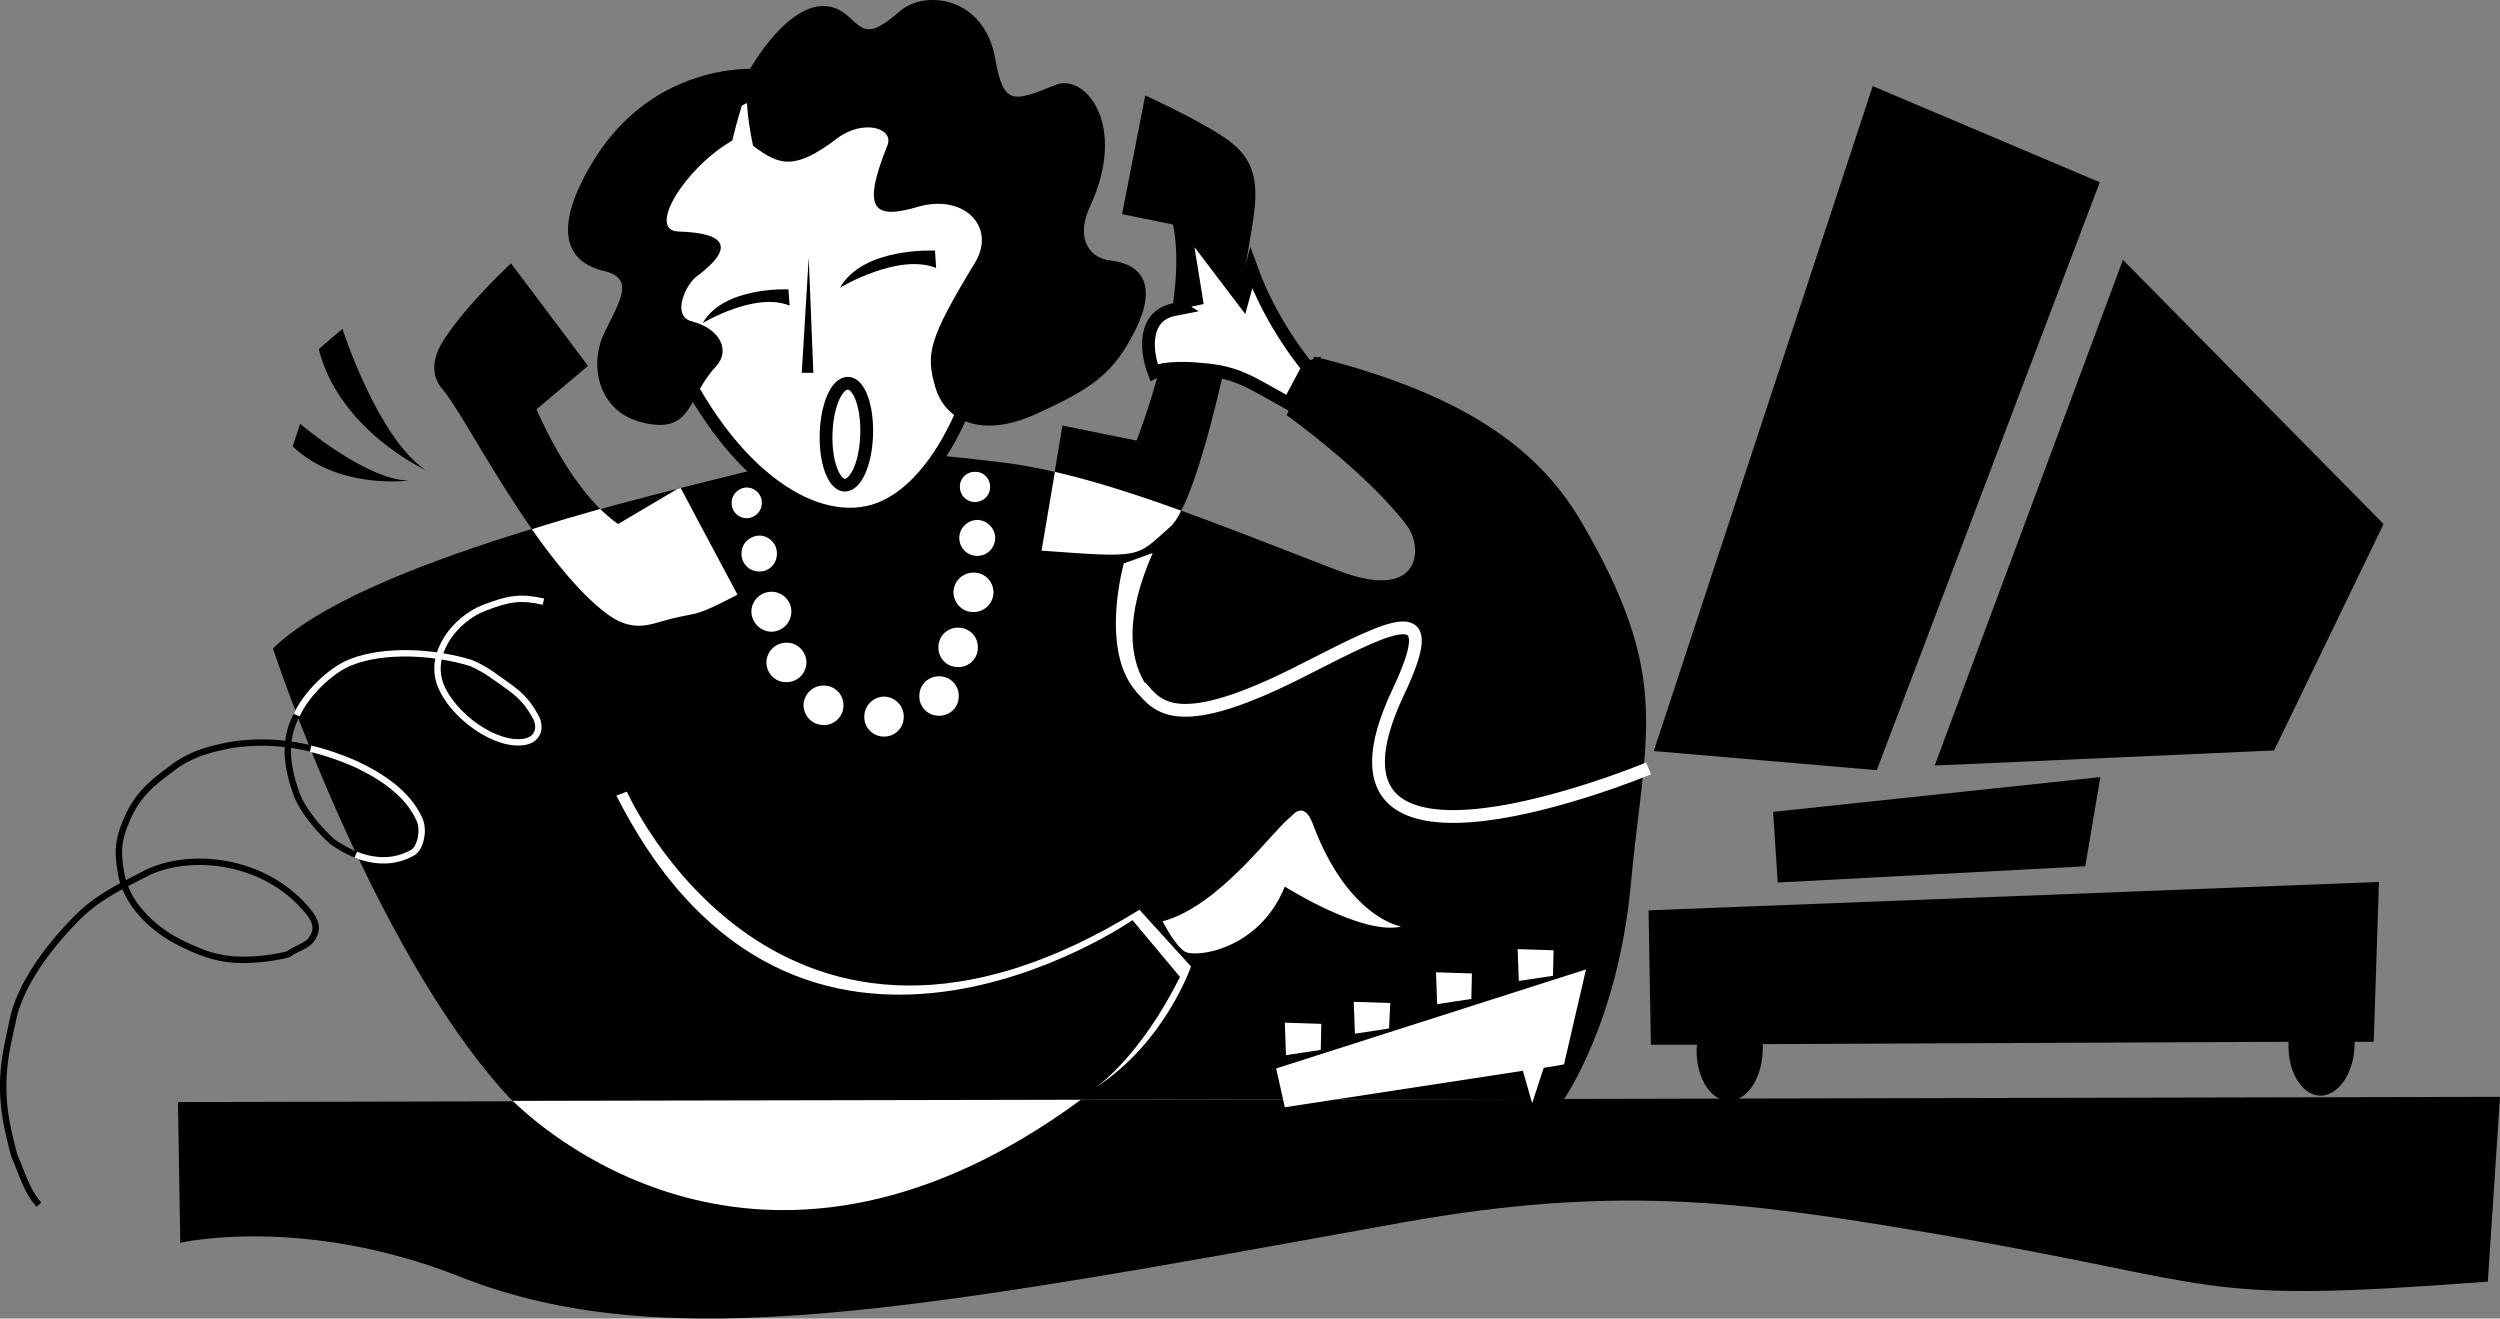
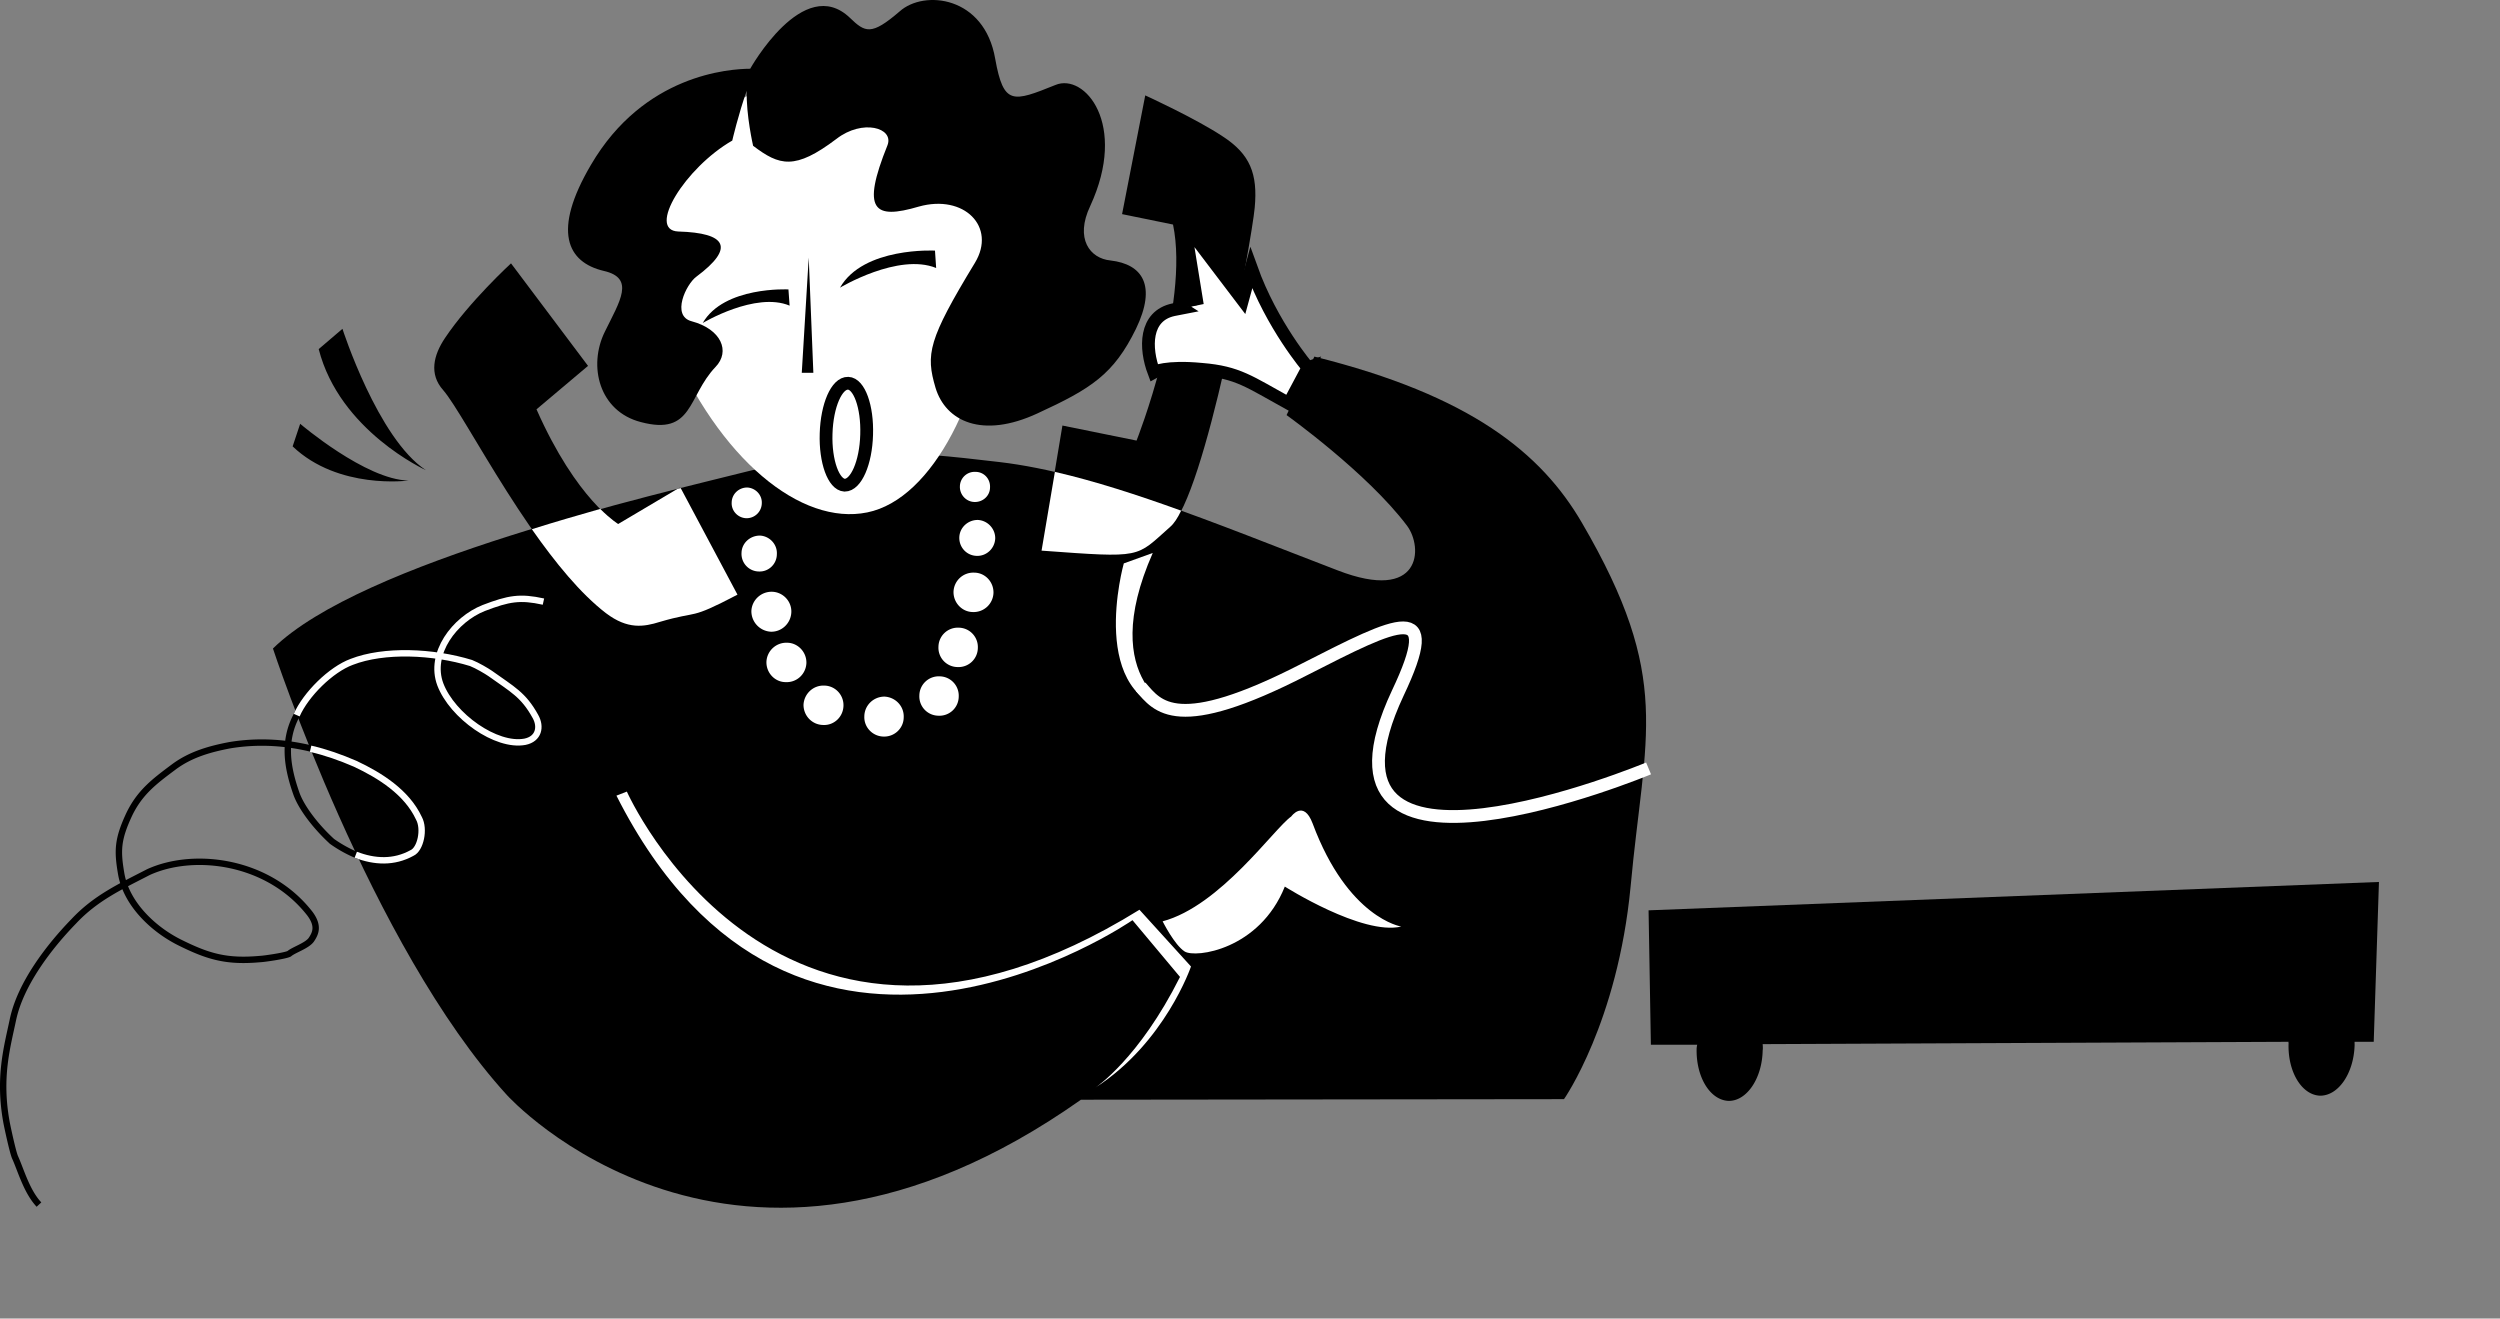
<svg xmlns="http://www.w3.org/2000/svg" width="431.625" height="227.646">
  <rect width="100%" height="100%" fill="#808080" stroke="none" />
-   <path d="m30.727 190.27 400.898-.903-2.101 31.903c-51.985 3.945-43.508.562-96.899-8.5-31.836-5.38-53.836-8.266-90.5-1.703-83.761 15.132-127.14 23.394-162.601 9.402-27.27-10.797-48.399-5.902-48.399-5.902l-.398-24.297M323.325 14.867l39.199 16.602-38.5 101.5-38.5-3.3 37.8-114.802m43.2 30-32.5 87.301 58.601-2.601 18.899-39.098-45-45.602m-60.399 95.301 56.5-6-2.601 15.399-53.098 2.8-.8-12.199" />
  <path d="m410.727 152.27-126.102 4.898.399 23.2h8a4.263 4.263 0 0 0-.098.6c-.148 4.927 2.293 8.966 5.5 9.099 3.11.062 5.797-3.82 5.899-8.7.058-.359.027-.703 0-1.097l90.8-.403c-.023.106-.039.172 0 .2-.191 4.925 2.246 8.964 5.399 9.101 3.168.059 5.851-3.82 6-8.7.008-.214-.016-.413 0-.6h3.3l.903-27.598" />
  <path fill="none" stroke="#fff" stroke-width="1.103" d="M106.325 106.77c-4.024-1.2-8.86-2.453-12.5-2.903" />
  <path d="m59.125 56.77-4.101 3.5c3.605 14.14 18.5 20.898 18.5 20.898-8.309-5.45-14.399-24.398-14.399-24.398m-7.3 16.398-1.301 3.899c7.902 7.535 20 5.902 20 5.902-7.387-.14-18.7-9.8-18.7-9.8m-4.699 38.8c15.227-14.992 66.383-26.664 82-30.602 16.922-4.285 26.579-3.597 43.399-1.597 16.922 1.984 37.168 10.558 58.402 18.699 14.52 5.621 14.813-3.938 12-7.7-6.89-9.163-20.8-19.1-20.8-19.1l4.8-10.102c26.985 6.71 39.192 16.66 46.2 28.703 15.73 26.957 10.824 36.398 8.398 62.797-2.238 23.476-11.5 36.703-11.5 36.703l-83.399.097c-60.125 42.426-99.101-.8-99.101-.8-23.535-25.782-40.399-77.098-40.399-77.098" />
  <path fill="#fff" d="M200.727 159.067c9.977-2.672 19.223-16.008 22.2-18.098 0 0 2.12-2.973 3.698 1.2 6.098 16.378 15.301 17.8 15.301 17.8-6.719 1.598-20.101-6.902-20.101-6.902-4.36 10.898-15.45 12.398-17.301 11.203-1.758-1.125-3.797-5.203-3.797-5.203m-92.5-22.399-1.8.7c31.187 61.683 89.097 21.5 89.097 21.5l8.203 9.8c-7.09 14.164-14.602 19.102-14.602 19.102 12.016-7.742 16.5-20.903 16.5-20.903l-8.898-9.8c-62.324 38.57-88.5-20.399-88.5-20.399m41.5-48.199c11.383-2.305 20.39-20.434 21.797-40.2 1.95-27.562-22.082-36.03-36-33.702-11.434 1.937-32.418 14.937-20.098 44.101 8.758 20.707 22.875 32.13 34.301 29.8" />
-   <path fill="none" stroke="#000" stroke-width="2.207" d="M149.727 88.469c11.383-2.305 20.39-20.434 21.797-40.2 1.95-27.562-22.082-36.03-36-33.702-11.434 1.937-32.418 14.937-20.098 44.101 8.758 20.707 22.875 32.13 34.301 29.8zm0 0" />
  <path d="M191.727 44.969c-3.531-.34-6.188-3.734-3.5-9.402 6.531-14.133-.977-22.993-6-20.899-7.379 2.969-8.953 3.55-10.402-4.5-1.864-10.879-12.29-11.973-16.5-8.2-4.907 4.224-5.957 3.642-8.598 1.099-8.012-7.657-17.203 8.8-17.203 8.8.05.035.05.035 0 0-3.578.024-18.363.965-27.5 16.602-6.735 11.445-4.11 16.805 2.203 18.3 5.46 1.239 2.8 5.2.2 10.5-2.938 5.946-.966 13.739 6.198 15.598 9.075 2.418 8.059-4.418 12.899-9.5 2.617-2.707 1.004-6.53-4.098-7.898-3.59-.922-.969-6.406.801-7.7 6.742-5.027 5.18-7.558-3.102-7.8-5.527-.184 1.157-11.02 9.301-15.7 0 0 1.07-4.62 2.5-8.6-.129 4.163 1.098 9.5 1.098 9.5 4.555 3.452 7.2 4.25 14.402-1.2 4.485-3.465 9.957-1.914 8.801 1.098-4.555 11.3-2.371 12.89 5.398 10.601 7.829-2.2 13.454 3.496 9.7 9.7-8.094 13.324-8.52 15.78-6.801 21.6 1.746 5.75 8.043 8.837 17.601 4.4 9.274-4.266 13.149-6.735 17-14.598 3.61-7.492 1.137-11.16-4.398-11.801" />
  <path d="m161.426 43.27.2 3c-6.528-2.66-16.602 3.398-16.602 3.398 4.035-7.074 16.402-6.398 16.402-6.398m-25.301 6.699.2 2.8c-5.891-2.464-15 3-15 3 3.671-6.378 14.8-5.8 14.8-5.8m3.5-5.5.801 19.898h-2zm0 0" />
  <path fill="#fff" d="M145.825 83.77c1.972.008 3.664-3.871 3.8-8.703.164-4.864-1.289-8.84-3.199-8.899-1.965-.062-3.66 3.82-3.8 8.7-.157 4.816 1.292 8.792 3.199 8.902" />
  <path fill="none" stroke="#000" stroke-width="2.207" d="M145.825 83.77c1.972.008 3.664-3.871 3.8-8.703.164-4.864-1.289-8.84-3.199-8.899-1.965-.062-3.66 3.82-3.8 8.7-.157 4.816 1.292 8.792 3.199 8.902zm0 0" />
  <path fill="#fff" d="M152.524 127.168c1.898.07 3.48-1.422 3.5-3.3.098-1.91-1.39-3.493-3.297-3.598-1.887-.012-3.469 1.476-3.5 3.398-.086 1.867 1.402 3.453 3.297 3.5m9.5-3.601a3.327 3.327 0 0 0 3.5-3.297 3.341 3.341 0 0 0-3.297-3.5 3.349 3.349 0 0 0-3.5 3.297 3.33 3.33 0 0 0 3.297 3.5m3.301-8.399a3.337 3.337 0 0 0 3.5-3.3 3.347 3.347 0 0 0-3.301-3.5 3.345 3.345 0 0 0-3.5 3.3 3.335 3.335 0 0 0 3.3 3.5m-23.199 10c1.864.094 3.45-1.398 3.5-3.3.067-1.887-1.421-3.47-3.3-3.5-1.914-.087-3.496 1.402-3.598 3.3-.016 1.89 1.473 3.477 3.398 3.5m-6.5-7.398c1.942.097 3.524-1.39 3.602-3.301.04-1.879-1.45-3.465-3.3-3.5a3.443 3.443 0 0 0-3.602 3.3c-.04 1.9 1.449 3.485 3.3 3.5m-2.5-8.702c1.856.027 3.438-1.465 3.5-3.399.055-1.855-1.433-3.437-3.3-3.5-1.922-.055-3.508 1.434-3.598 3.3a3.546 3.546 0 0 0 3.398 3.599m34.801-3.399a3.43 3.43 0 0 0 3.598-3.3c.043-1.9-1.445-3.481-3.297-3.5a3.42 3.42 0 0 0-3.602 3.3c-.035 1.883 1.454 3.465 3.301 3.5m.699-9.699c1.696.066 3.121-1.274 3.2-3 .027-1.688-1.313-3.113-3-3.2-1.723-.015-3.149 1.325-3.2 3-.054 1.735 1.286 3.16 3 3.2m-37.601 2.699c1.668.07 3.094-1.27 3.101-3 .098-1.68-1.242-3.105-2.898-3.2-1.754-.01-3.18 1.33-3.203 3a3.037 3.037 0 0 0 3 3.2m-2.199-9.199a2.622 2.622 0 0 0 2.699-2.602c.066-1.406-1.07-2.617-2.5-2.699-1.469-.008-2.684 1.133-2.7 2.602-.07 1.43 1.067 2.64 2.5 2.699m39.403-2.801c1.484.05 2.695-1.09 2.7-2.5.085-1.488-1.056-2.7-2.5-2.7a2.546 2.546 0 0 0-2.7 2.5c-.055 1.446 1.086 2.661 2.5 2.7" />
  <path d="m88.227 45.469 13.297 17.7-8.899 7.5c6.973 15.75 14.102 19.8 14.102 19.8l10.7-6.3 9.898 18.5c-8.602 4.51-8.086 2.413-15 4.5-2.828.831-3.953 1.534-7.7-1.302-12.086-9.226-24.175-33.964-28.101-38.5-2.5-2.789-1.66-6.078.3-9 4.184-6.265 11.403-12.898 11.403-12.898" />
  <path fill="#fff" d="M104.625 105.867c3.747 2.836 6.52 2.368 9.301 1.5 6.961-2.047 4.797-.187 13.399-4.699l-9.801-18.398c-.211.03-.367.07-.5.097l-10.297 6.102s-1.195-.723-3.102-2.602c-3.789 1.082-7.78 2.23-11.8 3.5 3.992 5.704 8.382 11.114 12.8 14.5" />
  <path fill="none" stroke="#000" stroke-width="1.103" d="M102.625 105.77c-3.968-1.203-5.16-1.453-8.8-1.903-4.051-.89-5.98-.55-10.301 1.102-5.008 1.984-9.508 7.844-7.5 13.2 2.074 5.429 9.637 10.816 14.601 9.898 2.383-.48 2.84-2.579 1.801-4.399-2.07-3.742-3.949-4.64-7.8-7.398-.587-.403-2.212-1.371-3.301-1.801-6.567-2.016-15.02-2.367-20.598-.2-3.598 1.329-7.914 5.606-9.5 9.2-2.34 4.383-1.742 8.816 0 13.7.973 2.562 3.543 5.773 6.098 8.1a21.866 21.866 0 0 0 4.101 2.298c3.238 1.257 6.586 1.421 9.7-.297 1.476-.653 2.226-4.125 1.199-6-2.09-4.48-6.692-7.38-11-9.403-6.946-3.109-14.266-4.441-21.7-3.199-3.3.637-6.71 1.547-9.699 3.8-3.25 2.43-5.765 4.306-7.601 8.099-2.032 4.347-2.09 6.28-1.399 10.3.883 5.098 5.39 9.473 10 11.801 5.031 2.516 8.223 3.442 14.098 2.899.398 0 4.191-.528 4.902-.899.793-.687 3.02-1.355 3.801-2.398.758-1.117 1.352-2.387-.203-4.5-7.149-9.219-20.043-10.793-27.899-7.203-4.941 2.55-9.132 4.48-12.898 8.5-4.23 4.347-9.215 10.82-10.5 17-.984 4.703-2.523 9.902-1.102 17.703.145.781 1.118 5.343 1.5 6.097 1 2.235 1.993 5.852 4.102 8.102" />
  <path fill="none" stroke="#fff" stroke-width="1.103" d="M61.426 147.567c3.238 1.257 6.586 1.421 9.7-.297 1.476-.653 2.226-4.125 1.199-6-2.09-4.48-6.692-7.38-11-9.403-2.543-1.097-5.094-2-7.7-2.597m40.2-25.403c-4.051-.89-5.98-.55-10.301 1.102-5.008 1.984-9.508 7.844-7.5 13.2 2.074 5.429 9.637 10.816 14.601 9.898 2.383-.48 2.84-2.579 1.801-4.399-2.07-3.742-3.949-4.64-7.8-7.398-.587-.403-2.212-1.371-3.301-1.801-6.567-2.016-15.02-2.367-20.598-.2-3.598 1.329-7.914 5.606-9.5 9.2" />
  <path d="m197.727 16.469-4 20.5 8.797 1.8c2.906 14.028-6.297 37.298-6.297 37.298l-12.8-2.598-3.602 21.598c17.636 1.289 16.168 1.242 22.199-4.098 6.074-5.328 14.055-49.254 14.601-55.102.551-5.898-.82-9.254-5.5-12.3-4.699-3.13-13.398-7.098-13.398-7.098" />
  <path fill="#fff" d="M203.926 88.168c-7.59-2.746-14.918-5.113-21.8-6.7l-2.301 13.599c17.636 1.289 16.168 1.242 22.199-4.098.64-.54 1.285-1.512 1.902-2.8" />
  <path fill="#fff" d="m194.024 97.27 5-1.801c-9.91 22.484 4.402 27.5 4.402 27.5-16.062-2.031-9.402-25.7-9.402-25.7" />
  <path fill="none" stroke="#fff" stroke-width="2.207" d="M196.926 118.567c2.965 3.445 6.211 8.355 28.301-3 16.254-8.286 23.828-12.192 16.098 4.101-18.07 38.555 43.3 13 43.3 13" />
  <path fill="#fff" d="m225.825 63.469-3.301 6.2c-6.824-3.763-8.797-5.388-15-5.9-6.277-.609-8.297.5-8.297.5-1.57-4.163-1.66-9.738 3.398-10.8 4.098-.816 4.102-.8 4.102-.8l-2.3-14.2 10.097 13.3 1.5-5.5c3.566 9.946 9.8 17.2 9.8 17.2" />
  <path fill="none" stroke="#000" stroke-width="2.207" d="m225.825 63.469-3.301 6.2c-6.824-3.763-8.797-5.388-15-5.9-6.277-.609-8.297.5-8.297.5-1.57-4.163-1.66-9.738 3.398-10.8 4.098-.816 4.102-.8 4.102-.8l-2.3-14.2 10.097 13.3 1.5-5.5c3.566 9.946 9.8 17.2 9.8 17.2zm0 0" />
-   <path fill="#fff" d="m186.625 189.867-98.101.2c6.703 6.527 44.676 39.074 98.101-.2m87.2-22.5-53.5 17.102 1.5 6.7 41.101-6.302 1.598 5.602 2-6.102 3.5-.597 3.8-16.403m-33.999 10.2.199-4.399-6.297-.2.2 5.5 5.898-.901m14.199-5.098.101-4.402-6.199-.2.2 5.5 5.898-.898m14.101-4 .102-4.402-6.203-.2.203 5.5 5.898-.898m-40.101 12.801.101-4.5-6.3-.203.199 5.601 6-.898" />
</svg>